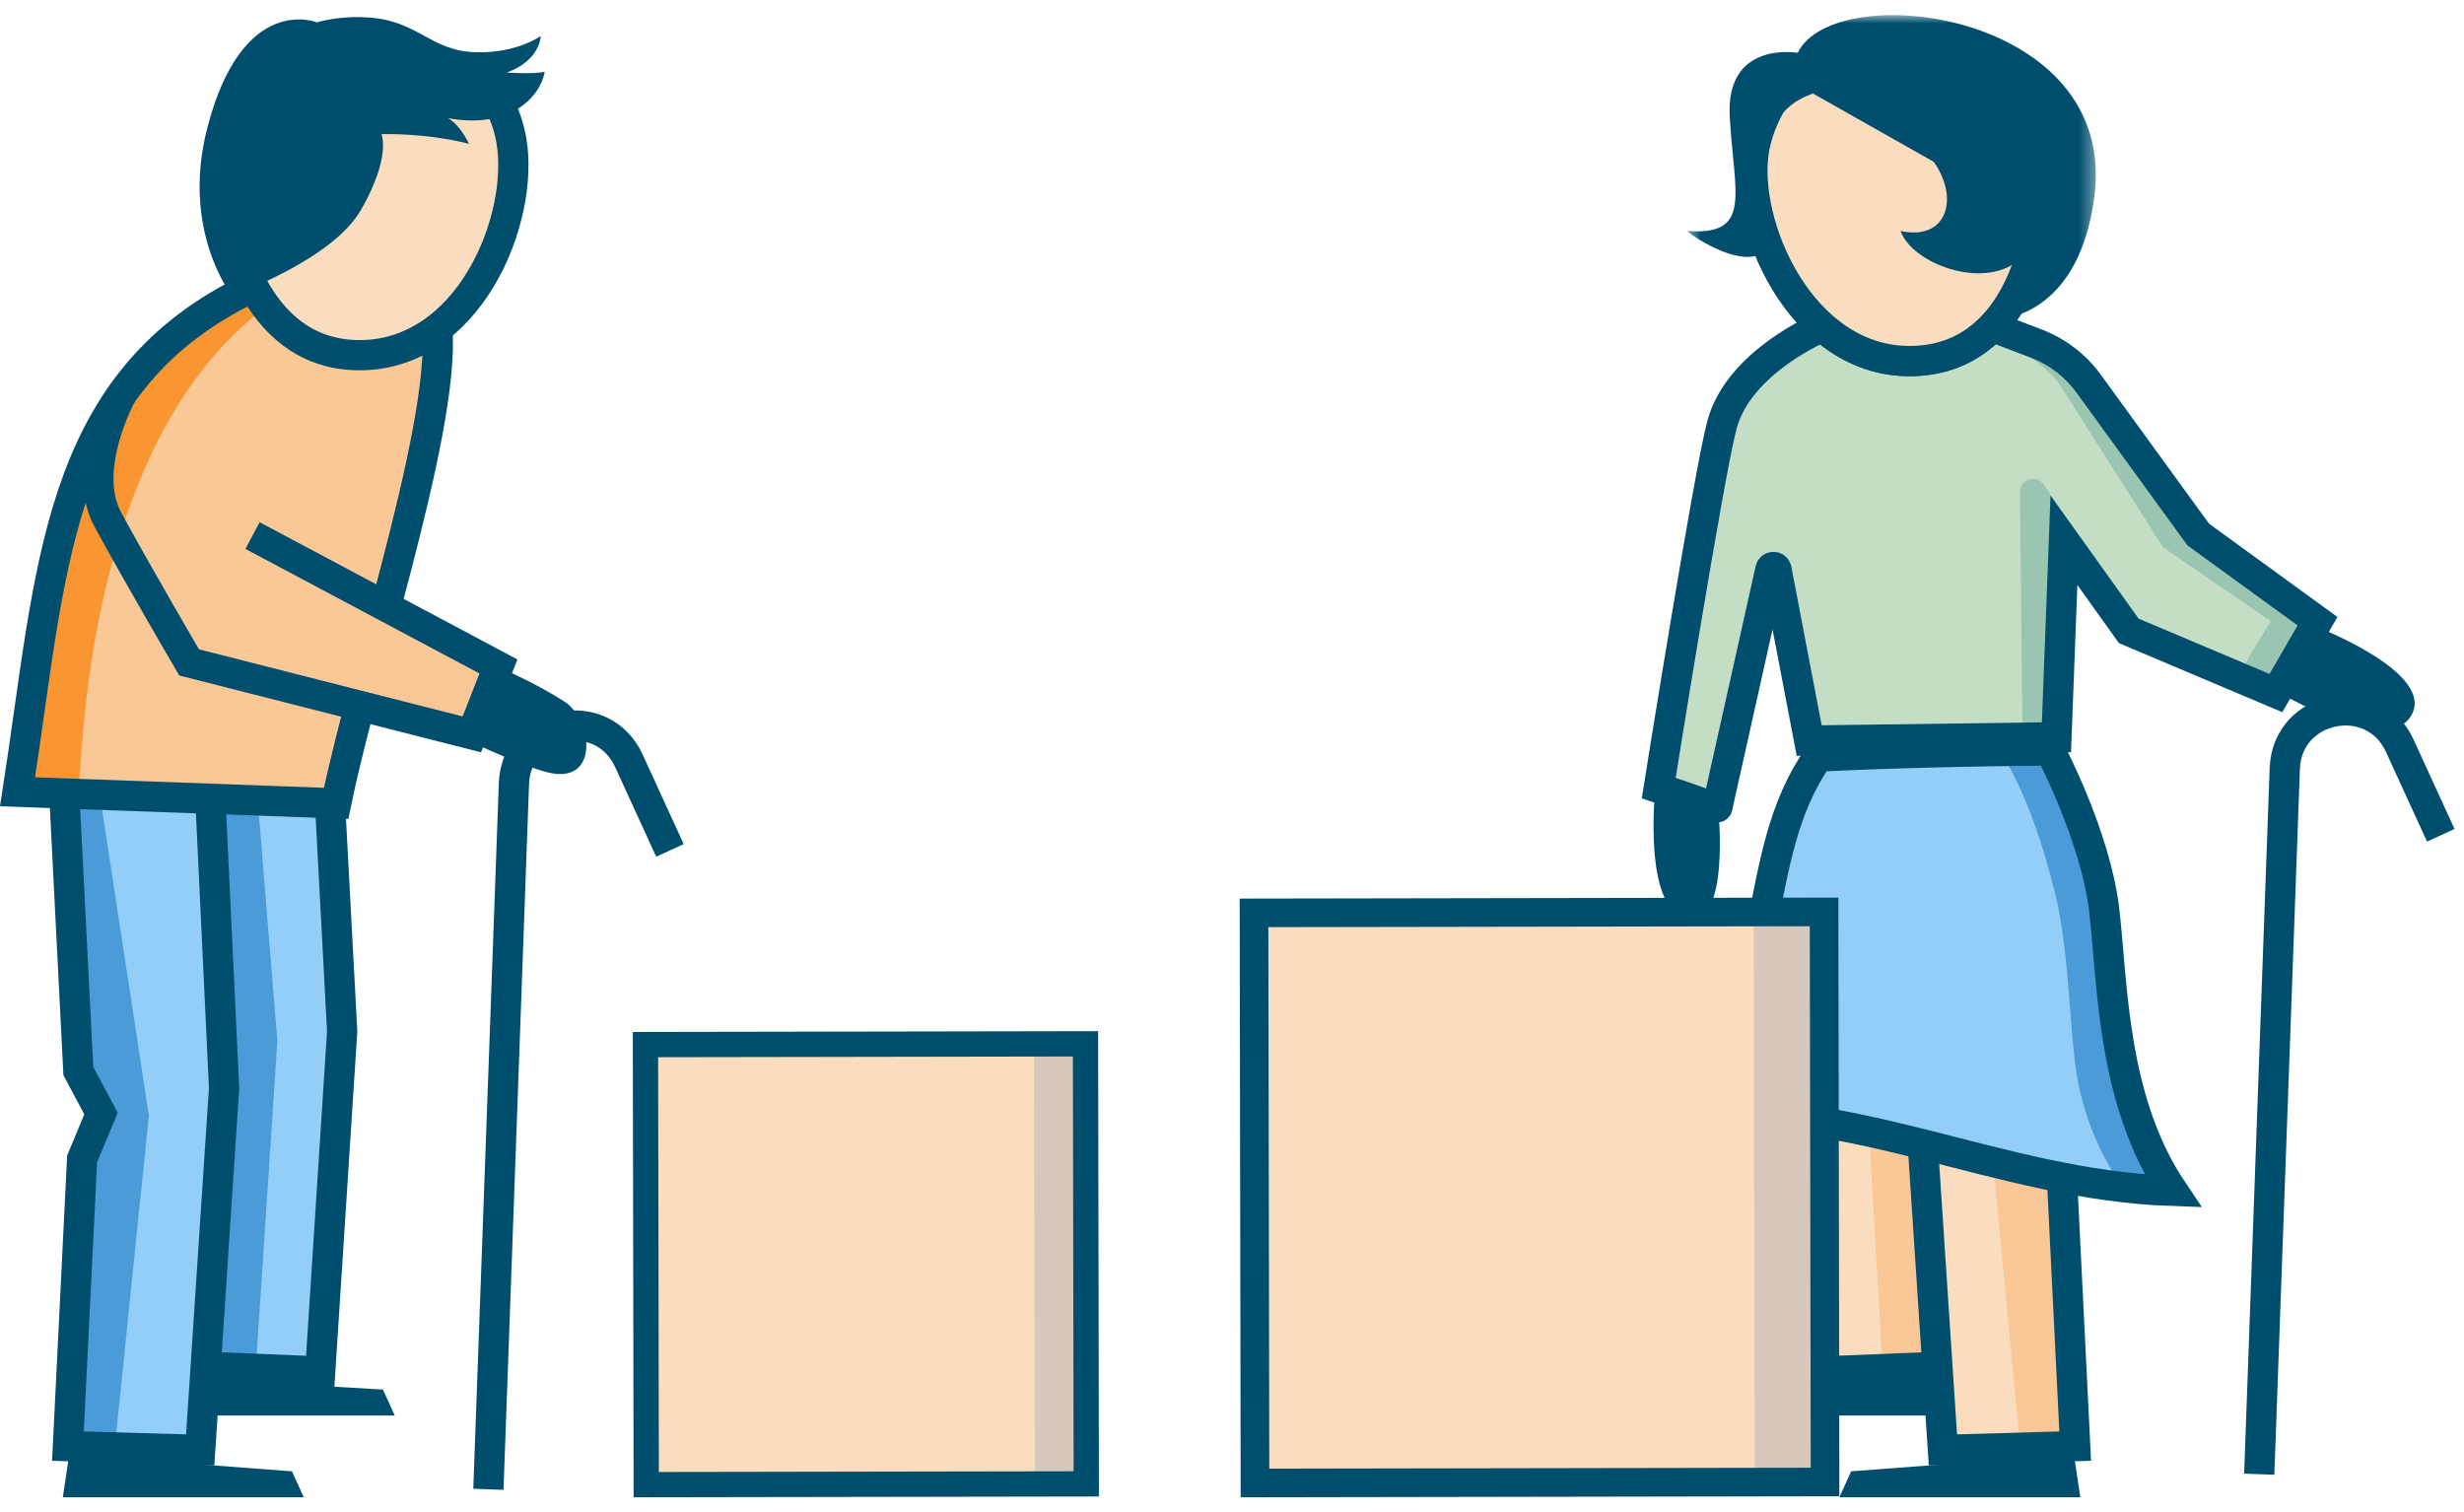
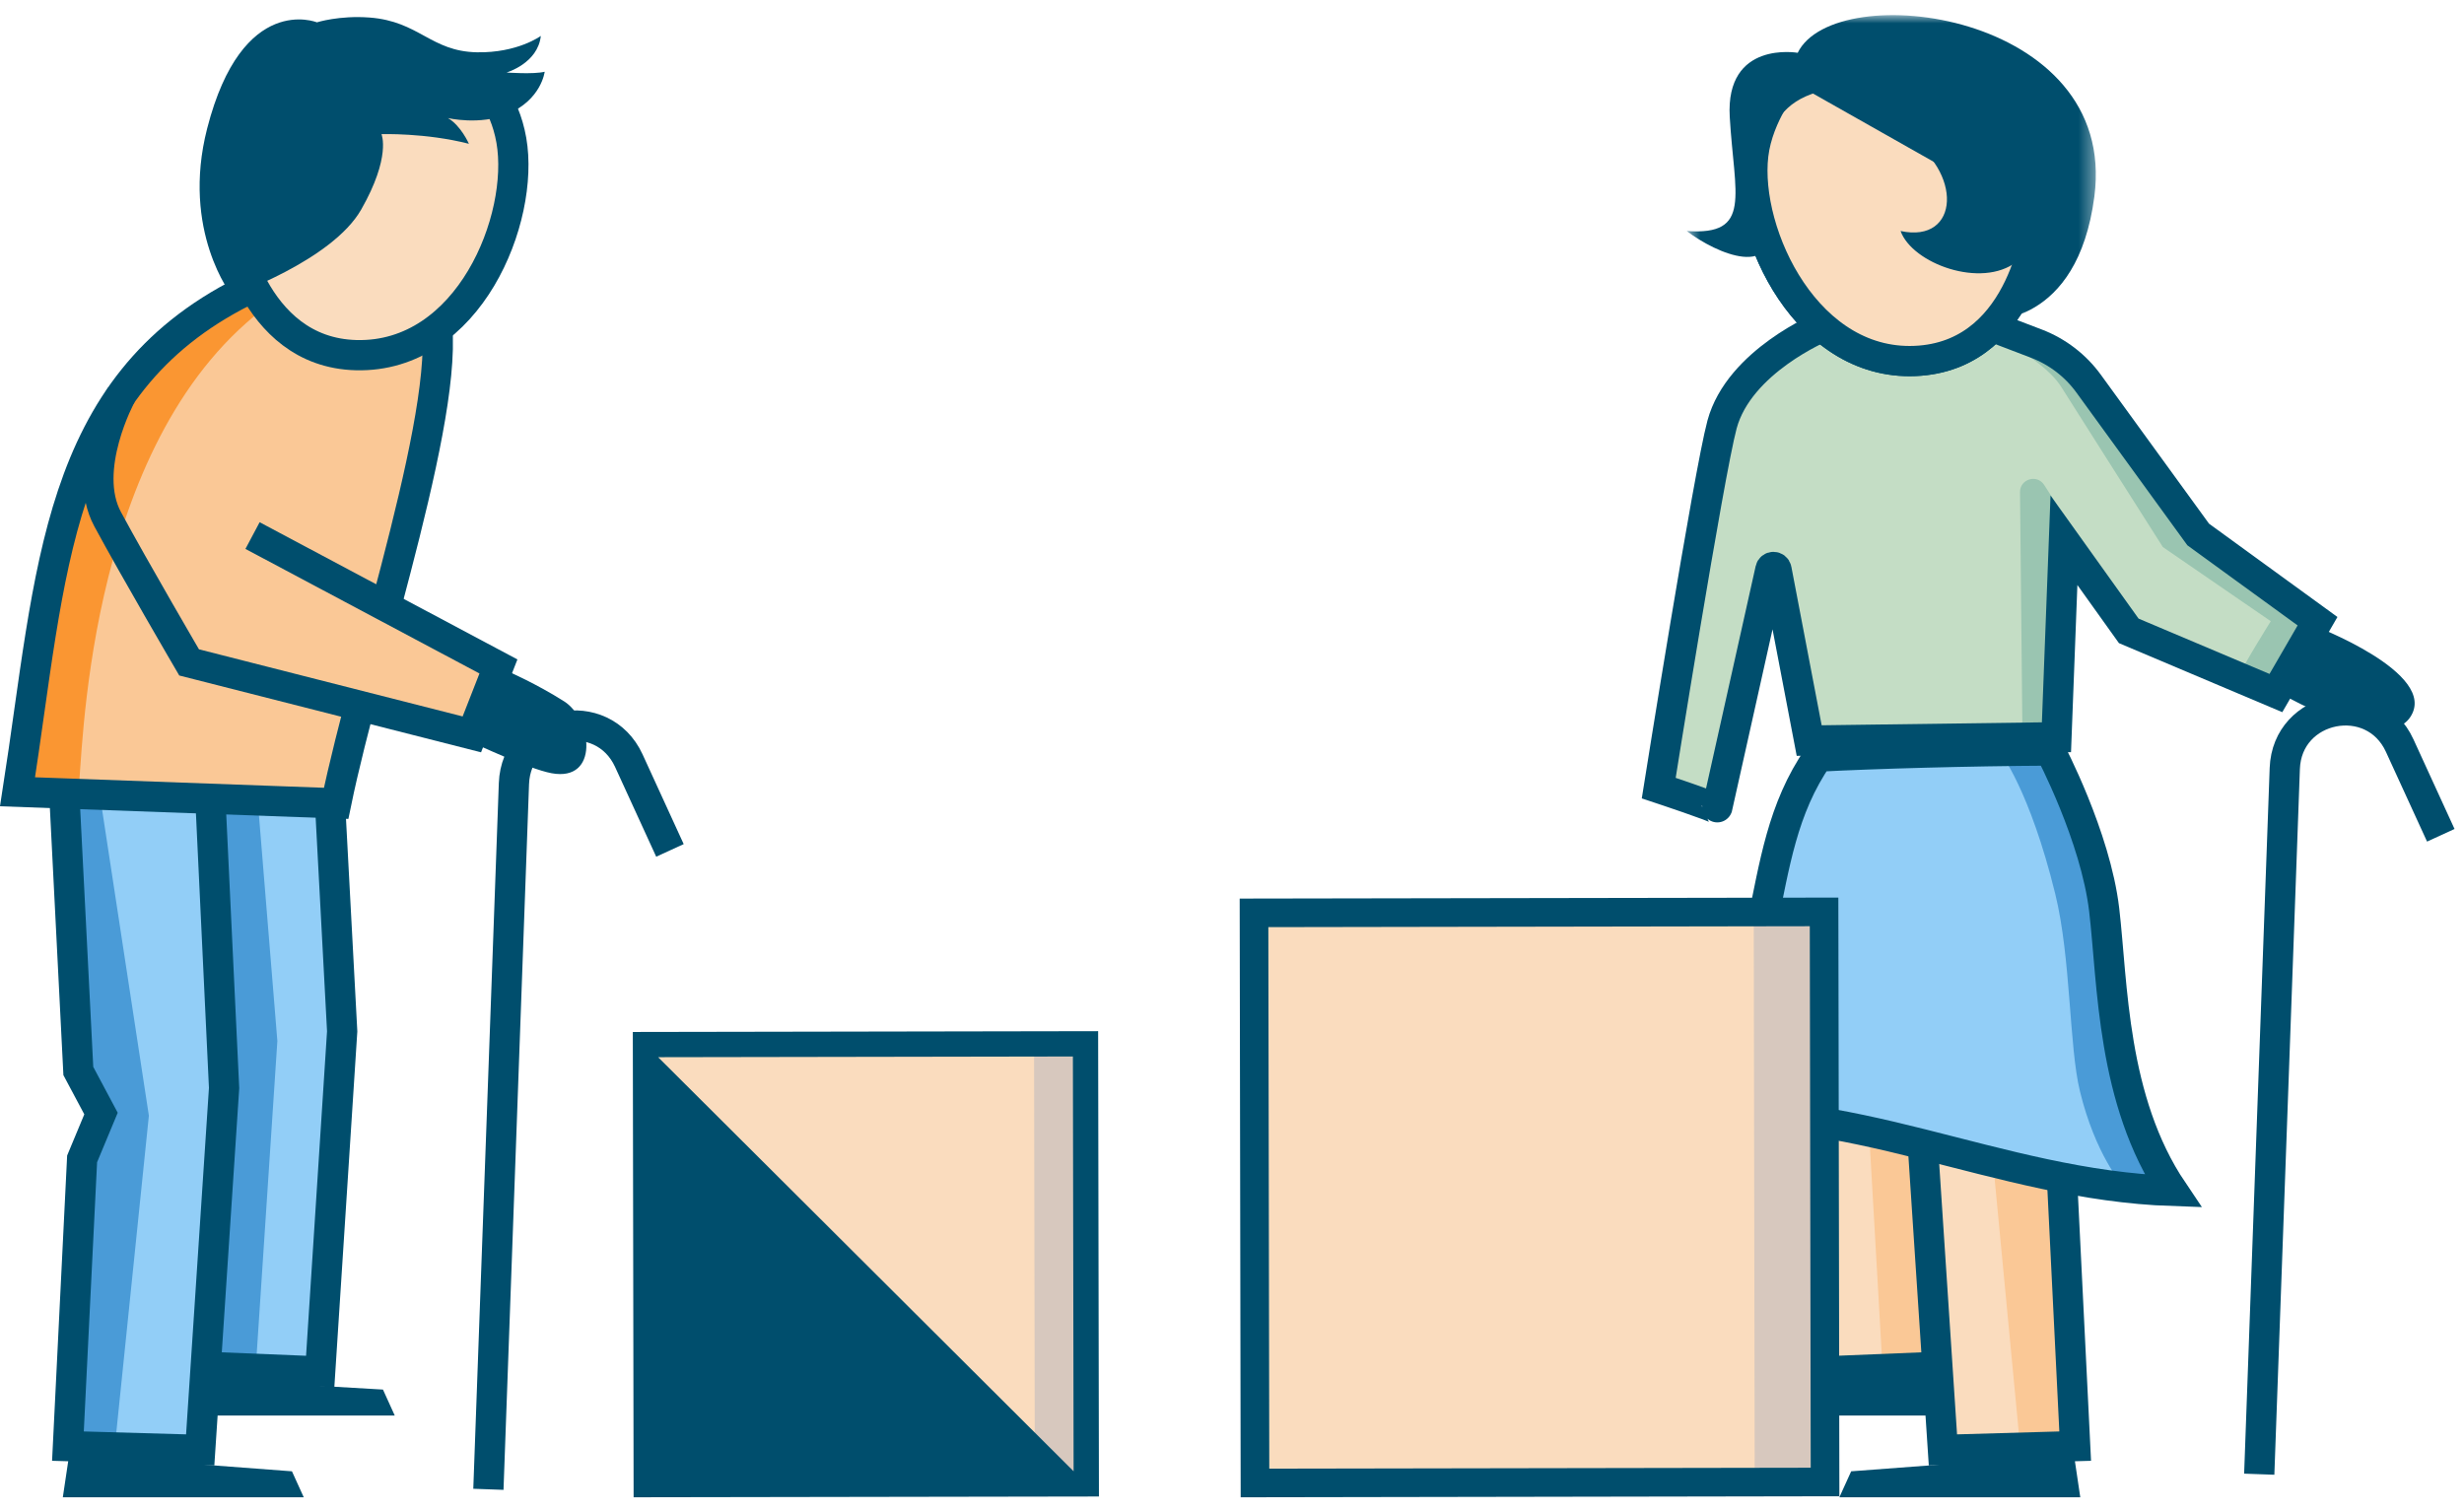
<svg xmlns="http://www.w3.org/2000/svg" xmlns:xlink="http://www.w3.org/1999/xlink" width="163px" height="100px" viewBox="0 0 163 100" version="1.1">
  <title>illu_alte-menschen-mit-paketen_polychrome</title>
  <defs>
    <polygon id="path-1" points="0.58 0.956 27.645 0.956 27.645 21.139 0.58 21.139" />
  </defs>
  <g id="Symbols" stroke="none" stroke-width="1" fill="none" fill-rule="evenodd">
    <g id="-Charakter--(Polychrom)-/-paketealt" transform="translate(1.161, 0.044)">
      <path d="M130.629,21.571 L133.55,22.686 C134.936,23.216 136.137,24.135 137.008,25.335 L144.255,35.311 L152.15,41.048 L149.396,45.801 L139.662,41.687 L135.375,35.693 L134.879,48.725 L118.521,48.943 L116.359,37.628 C116.317,37.409 116.006,37.401 115.958,37.618 C115.157,41.205 112.397,53.572 112.416,53.48 C112.439,53.374 108.568,52.088 108.568,52.088 C108.568,52.088 111.87,31.327 112.756,28.039 C113.888,23.842 119.398,21.571 119.398,21.571" id="Fill-1" fill="#C4DDC5" />
      <path d="M134.915,33.355 L134.065,32.033 C133.594,31.301 132.459,31.641 132.468,32.51 L132.624,48.088 L134.356,48.11 L134.915,33.355 Z" id="Fill-3" fill="#9AC5B1" />
      <path d="M147.178,44.289 C147.139,44.119 149.056,41.048 149.056,41.048 L141.919,36.144 C141.919,36.144 135.844,26.585 135.201,25.558 C134.479,24.401 132.879,23.415 132.879,23.415 C132.879,23.415 135.186,22.755 136.508,24.717 C137.829,26.678 143.982,35.112 143.982,35.112 L152.151,41.048 L149.396,45.644 L147.178,44.289 Z" id="Fill-5" fill="#9AC5B1" />
      <polyline id="Fill-7" fill="#FADCBE" points="127.241 72.828 128.118 90.615 119.368 90.865 118.022 70.451" />
      <path d="M134.462,49.603 C134.462,49.603 137.466,55.278 138.037,60.145 C138.608,65.011 138.533,72.74 142.576,78.738 C130.829,78.342 121.053,72.471 109.523,73.879 C117.145,64.985 114.338,56.893 119.12,50.002 C122.868,49.804 129.067,49.632 134.462,49.603" id="Fill-9" fill="#92CEF7" />
      <polyline id="Fill-11" fill="#FADCBE" points="135.241 77.828 136.118 95.615 127.368 95.865 126.022 75.451" />
      <path d="M134.462,49.603 L131.127,49.689 C131.127,49.689 133.1,52.15 134.802,59.098 C135.843,63.345 135.708,69.166 136.431,72.136 C137.451,76.325 139.218,78.306 139.218,78.306 L142.025,78.306 C142.025,78.306 139.512,73.502 139.352,70.805 C139.192,68.108 138.652,61.565 137.826,58.813 C137.001,56.06 134.462,49.603 134.462,49.603" id="Fill-13" fill="#4A9BD7" />
      <polygon id="Fill-15" fill="#FAC896" points="122.477 74.728 125.79 75.79 126.89 90.32 123.383 90.594" />
      <polygon id="Fill-17" fill="#FAC896" points="130.698 76.978 135.24 77.828 136.139 95.57 132.475 95.643" />
      <polyline id="Stroke-19" stroke="#004E6D" stroke-width="2" points="135.241 77.828 136.118 95.615 127.368 95.865 126.022 75.451" />
      <polyline id="Stroke-21" stroke="#004E6D" stroke-width="2" points="126.639 90.383 119.431 90.678 118.52 74.076" />
      <polygon id="Fill-23" fill="#004E6D" points="120.518 99 136.455 99 136.034 96.172 121.299 97.281" />
      <polygon id="Fill-25" fill="#004E6D" points="114.498 93.594 126.951 93.594 126.529 91.219 115.279 91.874" />
      <path d="M118.78,5.09 C118.78,5.09 115.139,7.486 114.822,10.208 C114.215,15.419 118.428,24.419 125.869,23.813 C132.854,23.244 133.661,14.564 133.661,14.564 L118.78,5.09 Z" id="Stroke-27" stroke="#004E6D" stroke-width="2" />
      <g id="Group-32" transform="translate(113.839, 5)">
        <path d="M3.239,0.184 C3.239,0.184 1.3,2.486 0.983,5.207 C0.375,10.418 4.589,19.418 12.03,18.812 C19.014,18.244 19.822,9.563 19.822,9.563" id="Fill-29" fill="#FADCBE" />
        <path d="M3.239,0.184 C3.239,0.184 1.3,2.486 0.983,5.207 C0.375,10.418 4.589,19.418 12.03,18.812 C19.014,18.244 19.822,9.563 19.822,9.563" id="Stroke-31" stroke="#004E6D" stroke-width="2" />
      </g>
      <path d="M134.462,49.603 C134.462,49.603 137.466,55.278 138.037,60.145 C138.608,65.011 138.533,72.74 142.576,78.738 C130.829,78.342 121.053,72.471 109.523,73.879 C117.145,64.985 114.338,56.893 119.12,50.002 C122.868,49.804 129.067,49.632 134.462,49.603 Z" id="Stroke-33" stroke="#004E6D" stroke-width="2" />
      <path d="M148.294,97.472 L149.983,50.791 C150.134,46.596 155.835,45.459 157.585,49.276 L160.304,55.209" id="Stroke-35" stroke="#004E6D" stroke-width="2" />
      <g id="Group-39" transform="translate(109.839, 0)">
        <mask id="mask-2" fill="white">
          <use xlink:href="#path-1" />
        </mask>
        <g id="Clip-38" />
        <path d="M7.923,3.449 C10.379,-1.584 29.144,0.722 27.549,12.949 C26.425,21.571 20.52,21.135 20.52,21.135 C20.52,21.135 22.982,19.712 22.406,17.269 C20.071,19.079 15.498,17.386 14.728,15.237 C18.663,16.086 18.877,11.252 15.002,8.905 C12.498,7.388 11.838,8.077 10.159,5.847 C4.925,6.673 5.695,11.347 6.113,14.466 C6.654,18.512 2.562,16.747 0.58,15.237 C4.933,15.553 3.727,12.893 3.427,7.691 C3.133,2.606 7.923,3.449 7.923,3.449" id="Fill-37" fill="#004E6D" mask="url(#mask-2)" />
      </g>
      <path d="M130.629,21.571 L133.55,22.686 C134.936,23.216 136.137,24.135 137.008,25.335 L144.255,35.311 L152.15,41.048 L149.396,45.801 L139.662,41.687 L135.375,35.693 L134.879,48.725 L118.521,48.943 L116.359,37.628 C116.317,37.409 116.006,37.401 115.958,37.618 C115.157,41.205 112.397,53.572 112.416,53.48 C112.439,53.374 108.568,52.088 108.568,52.088 C108.568,52.088 111.87,31.327 112.756,28.039 C113.888,23.842 119.398,21.571 119.398,21.571" id="Stroke-40" stroke="#004E6D" stroke-width="2" />
      <path d="M151.824,41.311 C151.824,41.311 160.227,44.481 158.283,47.392 C156.548,49.991 149.3,45.587 149.3,45.587 L151.824,41.311 Z" id="Fill-42" fill="#004E6D" />
-       <path d="M112.505,53.44 L108.332,52.236 C108.332,52.236 107.506,60.092 110.419,60.728 C113.331,61.363 112.505,53.44 112.505,53.44" id="Fill-44" fill="#004E6D" />
      <polygon id="Fill-46" fill="#92CEF7" points="3.181 53.451 20.712 53.856 21.437 68.383 20.187 90.883 12.687 90.633 11.937 96.008 3.562 95.758 4.312 77.008 5.562 73.383 4.187 70.758" />
      <polygon id="Fill-48" fill="#4A9BD7" points="15.904 53.096 12.812 52.797 13.625 71.257 12.562 90.32 15.75 90.57 17.187 68.82" />
      <polygon id="Fill-50" fill="#4A9BD7" points="5.462 52.657 2.736 52.43 3.874 70.383 5.499 73.633 4.374 76.258 3.312 95.57 6.437 95.633 8.687 73.758" />
      <polyline id="Stroke-52" stroke="#004E6D" stroke-width="2" points="3.102 52.657 4.021 70.803 5.521 73.615 4.271 76.615 3.333 95.615 12.083 95.865 13.663 71.928 12.77 53.096" />
      <polyline id="Stroke-54" stroke="#004E6D" stroke-width="2" points="12.812 90.383 20.021 90.678 21.475 68.178 20.712 53.857" />
      <polygon id="Fill-56" fill="#004E6D" points="18.933 99 2.995 99 3.417 96.172 18.152 97.281" />
      <polygon id="Fill-58" fill="#004E6D" points="24.954 93.594 12.501 93.594 12.923 91.219 24.173 91.874" />
      <path d="M14.964,19.237 C2.42,25.546 2.268,37.779 0,52.331 L21.076,53.096 C23.055,43.446 29.059,26.077 27.567,20.406" id="Fill-60" fill="#FAC896" />
      <path d="M15.659,20.866 C4.372,30.224 4.326,50.239 4.022,52.331 L1.77635684e-15,52.331 C0.44,49.138 0.82,27.141 13.792,19.551 C15.566,18.512 15.659,20.866 15.659,20.866" id="Fill-62" fill="#FA9632" />
      <path d="M30.163,49.104 C30.163,49.104 33.817,50.826 35.33,51.104 C38.496,51.687 38.012,47.531 36.163,46.354 C34.33,45.187 32.413,44.354 32.413,44.354 L30.163,49.104 Z" id="Fill-64" fill="#004E6D" />
      <path d="M14.964,19.237 C2.42,25.546 2.268,37.779 0,52.331 L21.076,53.096 C23.055,43.446 29.059,26.077 27.567,20.406" id="Stroke-66" stroke="#004E6D" stroke-width="2" />
      <polyline id="Fill-68" fill="#FAC896" points="15.545 35.383 31.812 44.041 30.053 48.534 11.349 43.773" />
      <path d="M31.148,98.472 L32.837,51.791 C32.989,47.596 38.69,46.459 40.439,50.276 L43.158,56.209" id="Stroke-70" stroke="#004E6D" stroke-width="2" />
      <path d="M15.545,35.383 L31.812,44.041 L30.053,48.534 L11.349,43.773 C11.349,43.773 7.739,37.601 5.959,34.298 C4.178,30.995 6.863,26.077 6.863,26.077" id="Stroke-72" stroke="#004E6D" stroke-width="2" />
      <path d="M28.428,4.358 C28.428,4.358 32.199,6.546 32.667,9.246 C33.566,14.414 29.864,23.636 22.401,23.449 C15.395,23.273 14.102,14.651 14.102,14.651 L28.428,4.358 Z" id="Fill-74" fill="#FADCBE" />
      <path d="M30.715,5.284 C30.715,5.284 32.198,6.547 32.668,9.246 C33.566,14.414 29.864,23.637 22.401,23.449 C15.395,23.273 14.103,14.651 14.103,14.651" id="Stroke-76" stroke="#004E6D" stroke-width="2" />
      <path d="M34.616,2.332 C34.616,2.332 33.075,3.467 30.387,3.415 C27.322,3.355 26.575,1.363 23.278,1.115 C21.279,0.965 19.804,1.434 19.804,1.434 C19.804,1.434 14.865,-0.584 12.544,8.451 C10.801,15.236 14.177,19.505 14.177,19.505 C14.177,19.505 20.806,17.196 22.734,13.816 C24.728,10.318 24.074,8.83 24.074,8.83 C24.074,8.83 26.99,8.732 29.859,9.468 C29.859,9.468 29.335,8.269 28.471,7.766 C28.471,7.766 30.58,8.262 32.404,7.501 C34.657,6.561 34.871,4.702 34.871,4.702 C34.124,4.884 32.35,4.752 32.35,4.752 C32.35,4.752 34.422,4.148 34.616,2.332" id="Fill-78" fill="#004E6D" />
      <polygon id="Fill-80" fill="#FADCBE" points="71.205 98.619 41.082 98.671 41.031 68.548 71.153 68.496" />
      <polygon id="Fill-82" fill="#D7C8BE" points="71.205 98.619 67.295 98.626 67.243 68.503 71.153 68.496" />
-       <path d="M42.376,69.888 L42.423,97.326 L69.861,97.279 L69.814,69.841 L42.376,69.888 Z M40.754,98.999 L40.701,68.219 L71.483,68.166 L71.536,98.948 L40.754,98.999 Z" id="Fill-84" fill="#004E6D" />
+       <path d="M42.376,69.888 L69.861,97.279 L69.814,69.841 L42.376,69.888 Z M40.754,98.999 L40.701,68.219 L71.483,68.166 L71.536,98.948 L40.754,98.999 Z" id="Fill-84" fill="#004E6D" />
      <polygon id="Fill-86" fill="#FADCBE" points="119.898 98.314 81.532 98.38 81.466 60.014 119.832 59.949" />
      <polygon id="Fill-88" fill="#D7C8BE" points="119.898 98.314 114.918 98.323 114.852 59.957 119.832 59.949" />
      <path d="M82.743,61.285 L82.805,97.105 L118.623,97.044 L118.561,61.224 L82.743,61.285 Z M80.913,99 L80.847,59.396 L120.451,59.33 L120.519,98.932 L80.913,99 Z" id="Fill-90" fill="#004E6D" />
    </g>
  </g>
</svg>